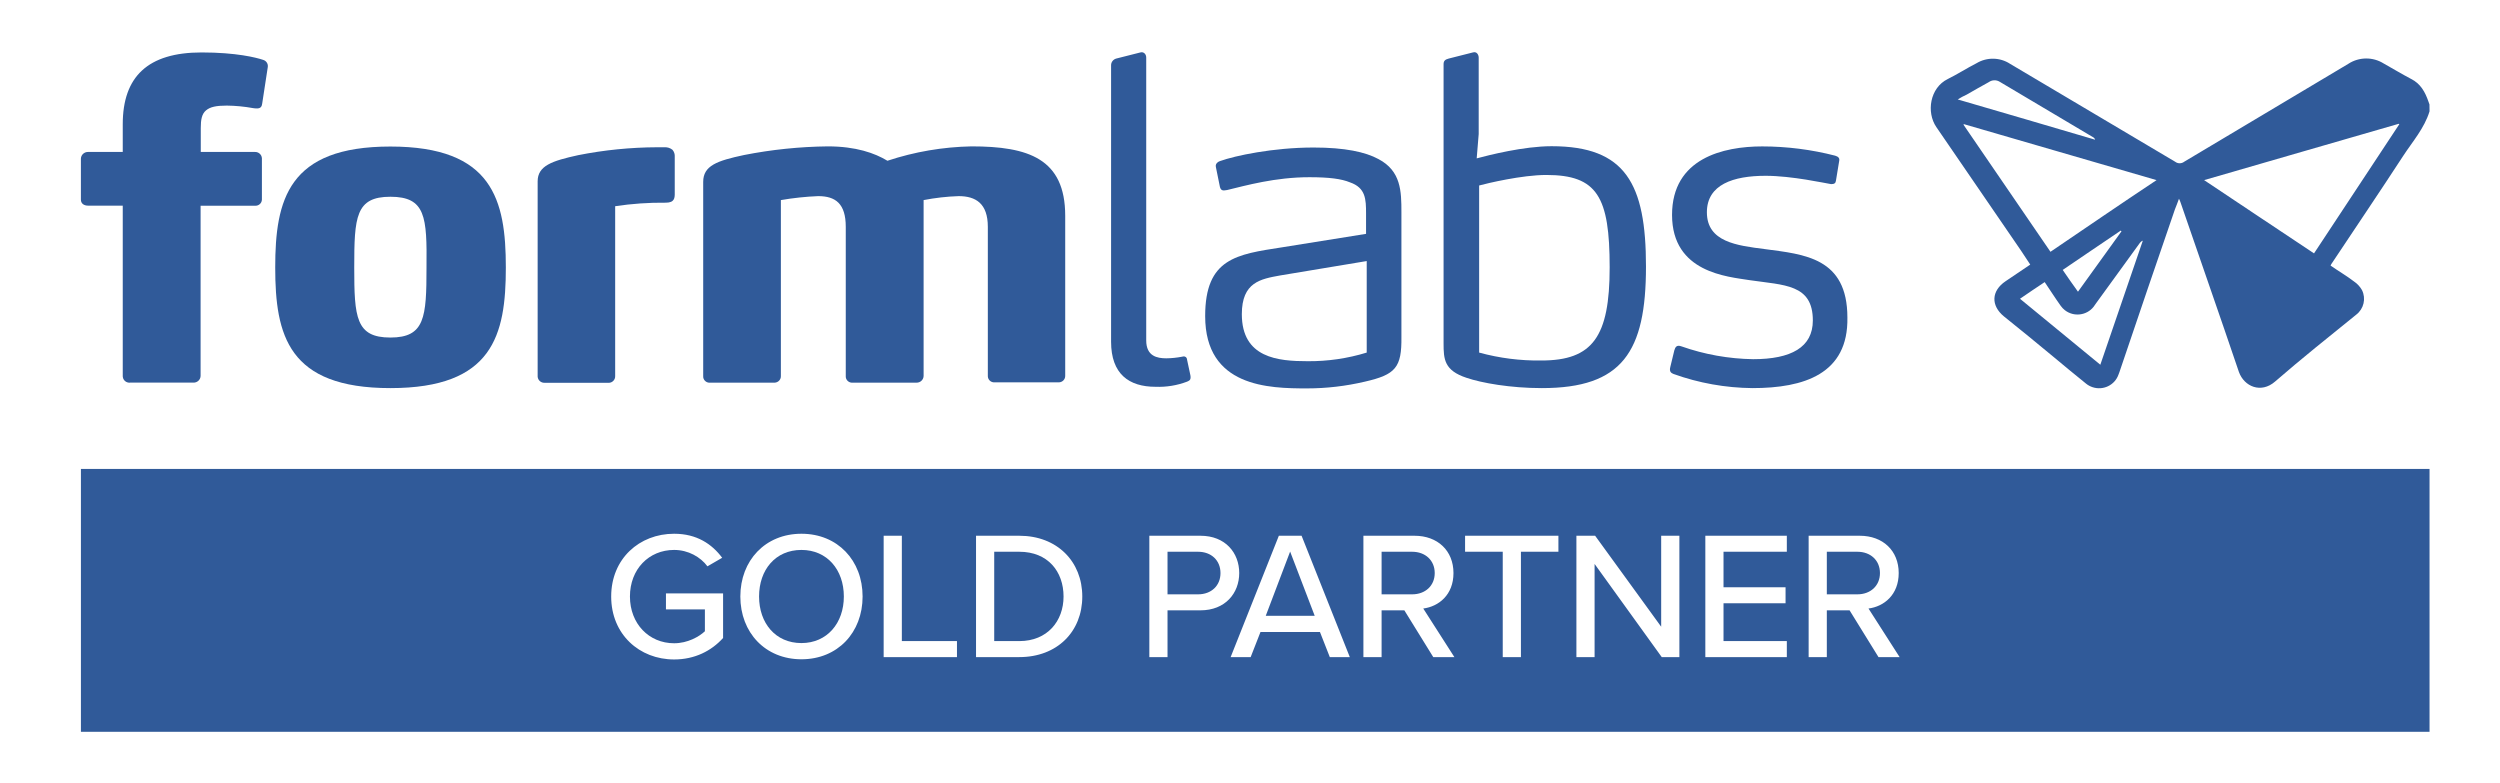
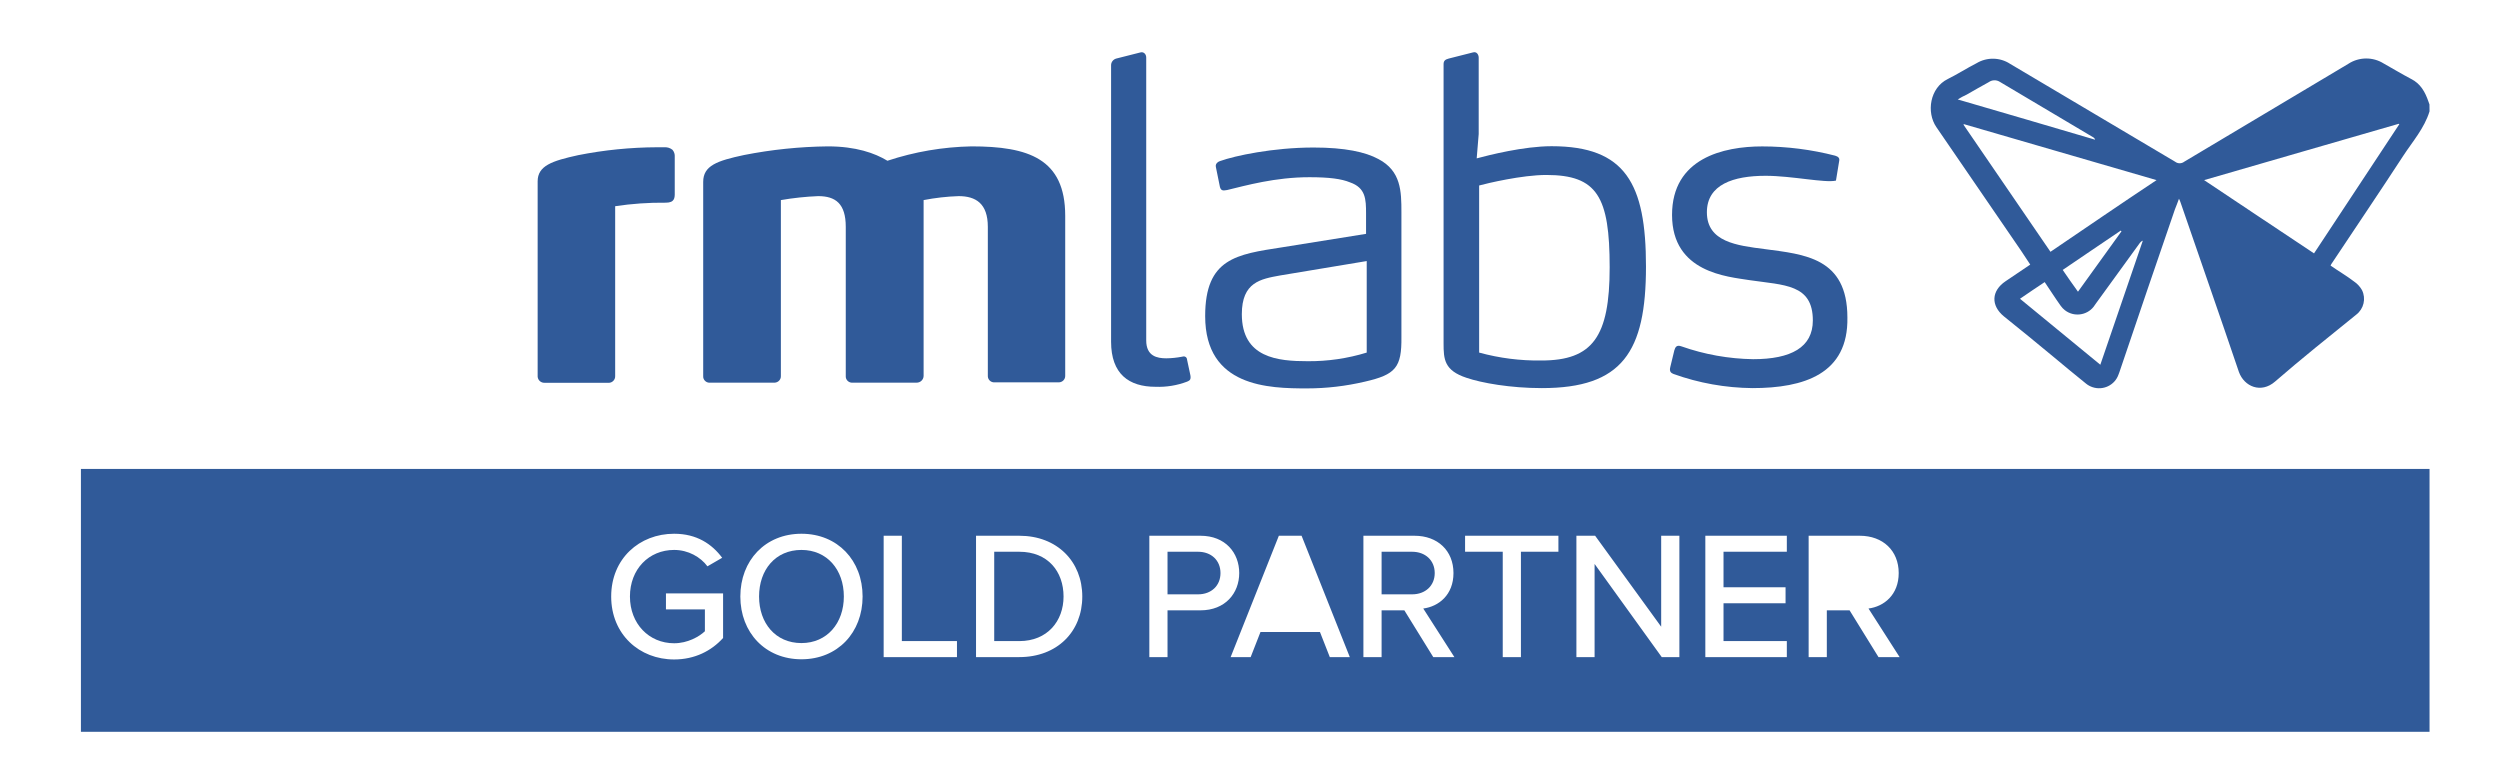
<svg xmlns="http://www.w3.org/2000/svg" width="958px" height="300px" viewBox="0 0 958 300">
  <title>Formlabs 金牌合作伙伴</title>
  <g id="Formlabs-金牌合作伙伴" stroke="none" stroke-width="1" fill="none" fill-rule="evenodd">
    <g transform="translate(31, 20)" fill="#305A99">
-       <path d="M69.486,19.596 C69.362,20.827 68.866,21.555 67.503,21.555 C66.984,21.555 66.466,21.516 65.962,21.431 C62.64,20.827 59.272,20.502 55.903,20.463 C51.915,20.463 49.561,20.943 47.95,22.298 C46.332,23.646 45.937,25.845 45.937,29.035 L45.937,38.227 L66.636,38.227 C68.069,38.158 69.284,39.234 69.362,40.643 C69.362,40.698 69.362,40.752 69.362,40.814 L69.362,56.503 C69.323,57.835 68.185,58.88 66.845,58.841 C66.775,58.834 66.698,58.834 66.636,58.826 L45.867,58.826 L45.867,124.076 C45.82,125.532 44.581,126.678 43.102,126.624 C43.102,126.624 43.095,126.624 43.087,126.624 L18.903,126.624 C17.501,126.794 16.231,125.81 16.061,124.432 C16.045,124.308 16.038,124.184 16.038,124.06 L16.038,58.81 L2.873,58.81 C1.123,58.826 0,57.974 0,56.503 L0,40.814 C0.039,39.342 1.285,38.189 2.772,38.227 C2.796,38.227 2.834,38.227 2.873,38.227 L16.038,38.227 L16.038,27.61 C16.038,9.412 25.609,0.096 46.254,0.096 C59.55,0.096 67.248,2.071 69.749,2.915 C71.019,3.233 71.832,4.464 71.608,5.742 L69.486,19.596" id="Fill-1" />
-       <path d="M118.59,128.722 C79.437,128.722 74.465,108.495 74.465,82.499 C74.465,56.503 79.437,36.152 118.59,36.152 C157.743,36.152 162.838,56.503 162.838,82.499 C162.838,108.495 157.866,128.722 118.59,128.722 M118.59,55.395 C105.286,55.395 104.744,63.124 104.744,82.499 C104.744,101.619 105.355,109.347 118.59,109.347 C131.824,109.347 132.436,101.619 132.436,82.499 C132.637,63.124 132.126,55.395 118.59,55.395" id="Fill-2" />
      <path d="M224.115,57.672 C217.626,57.602 211.144,58.052 204.732,59.02 L204.732,124.122 C204.787,125.485 203.71,126.639 202.332,126.701 C202.216,126.701 202.107,126.701 201.991,126.685 L177.76,126.685 C176.343,126.778 175.12,125.725 175.027,124.324 C175.027,124.262 175.011,124.192 175.027,124.122 L175.027,49.51 C175.027,43.516 180.486,41.666 190.561,39.459 C200.504,37.484 210.618,36.469 220.762,36.431 L223.612,36.431 C224.735,36.361 225.842,36.709 226.702,37.414 C227.337,38.158 227.646,39.126 227.561,40.101 L227.561,53.754 C227.592,55.759 227.592,57.672 224.115,57.672" id="Fill-3" />
      <path d="M374.509,126.507 L350.278,126.507 C348.939,126.67 347.715,125.733 347.553,124.409 C347.529,124.254 347.529,124.099 347.537,123.944 L347.537,66.926 C347.537,57.974 342.922,55.155 336.355,55.155 C331.848,55.303 327.357,55.814 322.927,56.673 L322.927,124.068 C322.888,125.524 321.665,126.678 320.186,126.639 C320.124,126.639 320.062,126.631 320,126.631 L295.831,126.631 C294.492,126.794 293.268,125.849 293.105,124.525 C293.09,124.378 293.082,124.215 293.098,124.068 L293.098,66.926 C293.098,57.974 289.125,55.155 282.527,55.155 C277.734,55.349 272.956,55.86 268.232,56.673 L268.232,124.068 C268.302,125.423 267.233,126.569 265.862,126.639 C265.746,126.639 265.63,126.639 265.506,126.631 L241.26,126.631 C239.928,126.825 238.681,125.919 238.48,124.595 C238.457,124.424 238.449,124.238 238.465,124.068 L238.465,49.704 C238.465,43.454 243.816,41.604 254.123,39.404 C264.693,37.321 275.426,36.214 286.198,36.09 C296.97,36.09 304.218,38.661 309.065,41.604 C319.45,38.158 330.307,36.307 341.264,36.09 C363.017,36.09 377.189,40.752 377.189,62.698 L377.189,124.006 C377.227,125.354 376.151,126.476 374.78,126.515 C374.687,126.515 374.602,126.515 374.509,126.507" id="Fill-4" />
      <path d="M425.231,124.548 C425.231,125.779 424.604,125.896 423.861,126.26 C420.02,127.715 415.915,128.374 411.803,128.219 C401.597,128.219 394.767,123.317 394.767,110.934 L394.767,5.014 C394.759,3.806 395.58,2.753 396.757,2.435 L405.988,0.096 C407.234,-0.267 408.233,0.716 408.233,2.071 L408.233,110.454 C408.233,116.518 412.446,117.308 415.923,117.308 C417.921,117.284 419.919,117.083 421.878,116.704 L422.505,116.58 C423.187,116.502 423.791,116.982 423.868,117.648 C423.876,117.703 423.876,117.757 423.876,117.811 L425.107,123.565 C425.185,123.882 425.231,124.215 425.231,124.548" id="Fill-5" />
      <path d="M491.976,126.26 C484.727,127.963 477.301,128.831 469.851,128.838 C455.192,128.838 430.822,128.335 430.822,101.131 C430.822,78.929 442.887,77.473 460.28,74.771 L492.471,69.613 L492.471,61.769 C492.471,56.379 492.347,51.965 486.315,49.882 C483.086,48.534 478.362,47.907 470.773,47.907 C457.593,47.907 446.403,51.098 439.209,52.824 C437.451,53.188 436.839,52.948 436.468,51.601 L434.927,44.012 C434.563,42.494 436.173,41.797 436.669,41.673 C442.128,39.714 456.803,36.531 472.345,36.531 C484.394,36.531 492.223,38.243 497.203,40.945 C505.899,45.499 506.023,53.328 506.023,61.296 L506.023,109.099 C506.162,120.87 503.793,123.557 491.976,126.26 M492.727,80.036 L459.529,85.558 C452.087,86.913 444.87,88.121 444.87,100.387 C444.87,117.184 458.716,118.415 470.099,118.415 C477.773,118.477 485.409,117.362 492.727,115.108 L492.727,80.036" id="Fill-6" />
      <path d="M534.869,40.69 C539.477,39.459 552.873,36.028 563.568,36.028 C591.91,36.028 599.739,50.37 599.739,82.135 C599.739,114.868 590.663,128.722 559.835,128.722 C547.786,128.722 536.751,126.747 531.005,124.788 C522.432,121.969 522.177,117.687 522.177,111.554 L522.177,4.634 C522.177,3.279 522.796,2.799 524.167,2.435 L533.398,0.096 C534.946,-0.391 535.636,1.08 535.636,2.071 L535.636,31.374 M561.539,47.048 C552.223,47.048 538.911,50.238 535.806,51.082 L535.806,115.108 C543.565,117.238 551.611,118.26 559.673,118.144 C579.319,118.144 585.824,109.037 585.824,82.468 C585.824,55.395 581.1,47.048 561.539,47.048" id="Fill-7" />
-       <path d="M640.511,128.722 C630.204,128.621 619.997,126.794 610.31,123.317 C609.435,122.953 608.575,122.473 609.063,120.622 L610.604,114.249 C610.976,113.033 611.464,112.042 613.345,112.731 C622.166,115.836 631.435,117.493 640.805,117.641 C655.34,117.641 663.68,113.095 663.68,102.803 C663.68,88.826 652.738,89.314 639.434,87.354 C631.11,86.007 609.729,84.536 609.729,62.349 C609.729,40.643 629.375,36.105 644.282,36.105 C653.722,36.113 663.115,37.306 672.253,39.66 C673.492,40.024 673.987,40.643 673.786,41.619 L672.539,49.208 C672.415,50.192 671.928,50.556 670.681,50.556 C668.327,50.192 655.65,47.365 645.575,47.365 C633.262,47.365 623.079,50.679 623.079,61.343 C623.079,72.742 634.633,74.089 645.204,75.444 C660.405,77.473 676.922,78.689 676.922,101.681 C677.31,123.317 660.281,128.722 640.511,128.722" id="Fill-8" />
+       <path d="M640.511,128.722 C630.204,128.621 619.997,126.794 610.31,123.317 C609.435,122.953 608.575,122.473 609.063,120.622 L610.604,114.249 C610.976,113.033 611.464,112.042 613.345,112.731 C622.166,115.836 631.435,117.493 640.805,117.641 C655.34,117.641 663.68,113.095 663.68,102.803 C663.68,88.826 652.738,89.314 639.434,87.354 C631.11,86.007 609.729,84.536 609.729,62.349 C609.729,40.643 629.375,36.105 644.282,36.105 C653.722,36.113 663.115,37.306 672.253,39.66 C673.492,40.024 673.987,40.643 673.786,41.619 L672.539,49.208 C668.327,50.192 655.65,47.365 645.575,47.365 C633.262,47.365 623.079,50.679 623.079,61.343 C623.079,72.742 634.633,74.089 645.204,75.444 C660.405,77.473 676.922,78.689 676.922,101.681 C677.31,123.317 660.281,128.722 640.511,128.722" id="Fill-8" />
      <path d="M900,22.662 C898.002,29.159 893.542,34.177 889.925,39.706 C880.981,53.436 871.781,67.019 862.706,80.679 C862.45,81.012 862.241,81.376 862.078,81.771 C865.06,83.862 868.235,85.697 871.03,87.842 C872.3,88.694 873.353,89.825 874.105,91.149 C875.738,94.425 874.809,98.374 871.874,100.604 C861.428,109.053 850.981,117.385 840.798,126.221 C835.447,130.875 828.989,128.172 826.952,122.543 C819.619,100.891 812.045,79.308 804.619,57.672 C804.456,57.146 804.247,56.634 803.984,56.154 C803.372,57.672 803,58.973 802.443,60.189 C795.388,80.664 788.419,101.131 781.542,121.482 C781.294,122.21 781.046,122.999 780.799,123.565 C779.382,127.607 774.906,129.752 770.801,128.35 C769.919,128.048 769.09,127.592 768.37,127.003 C764.142,123.565 759.906,120.134 755.693,116.58 C749.537,111.422 743.14,106.28 736.922,101.255 C731.819,97.081 732.059,91.451 737.541,87.765 C740.616,85.682 743.69,83.591 746.989,81.392 C745.742,79.556 744.619,77.837 743.512,76.126 L710.988,28.671 C707.139,23.026 708.494,13.664 715.386,10.28 C719.111,8.444 722.712,6.106 726.444,4.208 C730.402,1.839 735.389,1.932 739.245,4.449 C760.386,16.955 781.472,29.461 802.505,41.968 C803.527,42.765 804.975,42.765 805.997,41.968 C827.006,29.461 847.969,16.955 868.893,4.449 C872.982,1.777 878.294,1.73 882.429,4.332 C885.922,6.292 889.399,8.382 892.876,10.218 C896.616,12.053 898.351,15.36 899.582,18.93 L899.969,20.021 L900,22.662 Z M888.431,27.688 C888.307,27.564 888.307,27.44 888.183,27.44 C863.449,34.557 838.723,41.782 813.617,49.022 C827.788,58.462 841.689,67.778 855.736,77.094 C866.632,60.553 877.504,44.082 888.353,27.688 L888.431,27.688 Z M795.388,49.022 L721.543,27.564 C721.527,27.657 721.481,27.742 721.419,27.804 C732.492,44.012 743.551,60.173 754.741,76.49 C768.292,67.29 781.542,58.214 795.388,49.022 L795.388,49.022 Z M773.845,119.77 C779.327,103.833 784.756,87.974 790.138,72.192 C789.689,72.37 789.301,72.672 789.015,73.059 C783.803,80.284 778.568,87.401 773.357,94.641 C772.598,95.609 771.986,96.593 771.25,97.584 C768.579,100.929 763.661,101.51 760.27,98.877 C759.658,98.397 759.124,97.832 758.674,97.205 C756.568,94.262 754.586,91.133 752.526,88.098 C749.281,90.189 746.369,92.272 743.063,94.486 C753.37,102.966 763.569,111.298 773.845,119.77 L773.845,119.77 Z M719.157,18.093 C736.937,23.235 754.338,28.4 771.862,33.542 C771.762,33.194 771.545,32.892 771.25,32.69 C759.309,25.574 747.244,18.457 735.327,11.356 C734.026,10.527 732.345,10.582 731.091,11.48 C728.233,13.067 725.368,14.663 722.634,16.258 C721.434,16.792 720.28,17.42 719.188,18.124 L719.157,18.093 Z M781.922,68.614 L781.674,68.366 C774.34,73.392 766.891,78.294 759.433,83.436 C761.416,86.386 763.274,88.965 765.28,91.784 C770.894,83.97 776.493,76.242 781.952,68.645 L781.922,68.614 L781.922,68.614 Z" id="Fill-9" />
      <path d="M428.112,191.432 L416.395,191.432 L416.395,207.748 L428.112,207.748 C433.138,207.748 436.692,204.465 436.692,199.594 C436.692,194.715 433.138,191.432 428.112,191.432" id="Fill-10" />
-       <polyline id="Fill-11" points="454.038 215.972 472.794 215.972 463.378 191.362 454.038 215.972" />
      <path d="M359.61,191.432 L349.984,191.432 L349.984,225.668 L359.61,225.668 C370.343,225.668 376.553,218.001 376.553,208.585 C376.553,199.029 370.56,191.432 359.61,191.432" id="Fill-12" />
      <path d="M518.785,199.594 C518.785,194.715 515.161,191.432 510.143,191.432 L498.426,191.432 L498.426,207.748 L510.143,207.748 C515.161,207.748 518.785,204.465 518.785,199.594" id="Fill-13" />
      <path d="M276.115,190.735 C266.149,190.735 259.876,198.332 259.876,208.585 C259.876,218.76 266.149,226.426 276.115,226.426 C285.95,226.426 292.362,218.76 292.362,208.585 C292.362,198.332 285.95,190.735 276.115,190.735" id="Fill-14" />
      <path d="M688.84,231.801 L677.759,213.881 L669.039,213.881 L669.039,231.801 L662.07,231.801 L662.07,185.299 L681.662,185.299 C690.521,185.299 696.584,191.014 696.584,199.594 C696.584,207.957 690.939,212.418 685.007,213.184 L696.933,231.801 L688.84,231.801 Z M653.714,191.432 L629.453,191.432 L629.453,205.03 L653.226,205.03 L653.226,211.163 L629.453,211.163 L629.453,225.668 L653.714,225.668 L653.714,231.801 L622.483,231.801 L622.483,185.299 L653.714,185.299 L653.714,191.432 Z M612.54,231.801 L605.78,231.801 L580.047,196.101 L580.047,231.801 L573.077,231.801 L573.077,185.299 L580.256,185.299 L605.563,220.154 L605.563,185.299 L612.54,185.299 L612.54,231.801 Z M566.185,191.432 L551.82,191.432 L551.82,231.801 L544.851,231.801 L544.851,191.432 L530.416,191.432 L530.416,185.299 L566.185,185.299 L566.185,191.432 Z M518.227,231.801 L507.146,213.881 L498.426,213.881 L498.426,231.801 L491.457,231.801 L491.457,185.299 L511.049,185.299 C519.908,185.299 525.971,191.014 525.971,199.594 C525.971,207.957 520.318,212.418 514.394,213.184 L526.32,231.801 L518.227,231.801 Z M478.579,231.801 L474.807,222.183 L452.017,222.183 L448.254,231.801 L440.58,231.801 L459.056,185.299 L467.768,185.299 L486.245,231.801 L478.579,231.801 Z M429.018,213.881 L416.395,213.881 L416.395,231.801 L409.426,231.801 L409.426,185.299 L429.018,185.299 C438.574,185.299 443.871,191.858 443.871,199.594 C443.871,207.33 438.504,213.881 429.018,213.881 Z M359.61,231.801 L343.015,231.801 L343.015,185.299 L359.61,185.299 C374.114,185.299 383.732,195.195 383.732,208.585 C383.732,222.036 374.114,231.801 359.61,231.801 Z M335.712,231.801 L307.617,231.801 L307.617,185.299 L314.587,185.299 L314.587,225.668 L335.712,225.668 L335.712,231.801 Z M276.115,232.637 C262.246,232.637 252.698,222.384 252.698,208.585 C252.698,194.777 262.246,184.532 276.115,184.532 C289.992,184.532 299.548,194.777 299.548,208.585 C299.548,222.384 289.992,232.637 276.115,232.637 Z M246.085,224.475 C241.624,229.431 235.212,232.707 227.329,232.707 C214.017,232.707 203.207,223.089 203.207,208.585 C203.207,194.088 214.017,184.532 227.329,184.532 C236.041,184.532 241.833,188.505 245.736,193.74 L240.091,197.015 C237.442,193.461 232.773,190.735 227.329,190.735 C217.641,190.735 210.393,198.123 210.393,208.585 C210.393,218.969 217.641,226.496 227.329,226.496 C232.486,226.496 236.885,223.995 239.115,221.896 L239.115,213.533 L224.193,213.533 L224.193,207.392 L246.085,207.392 L246.085,224.475 Z M0.008,260.414 L900,260.414 L900,159.698 L0.008,159.698 L0.008,260.414 Z" id="Fill-15" />
-       <path d="M689.398,199.594 C689.398,194.715 685.781,191.432 680.756,191.432 L669.039,191.432 L669.039,207.748 L680.756,207.748 C685.781,207.748 689.398,204.465 689.398,199.594" id="Fill-16" />
    </g>
  </g>
</svg>